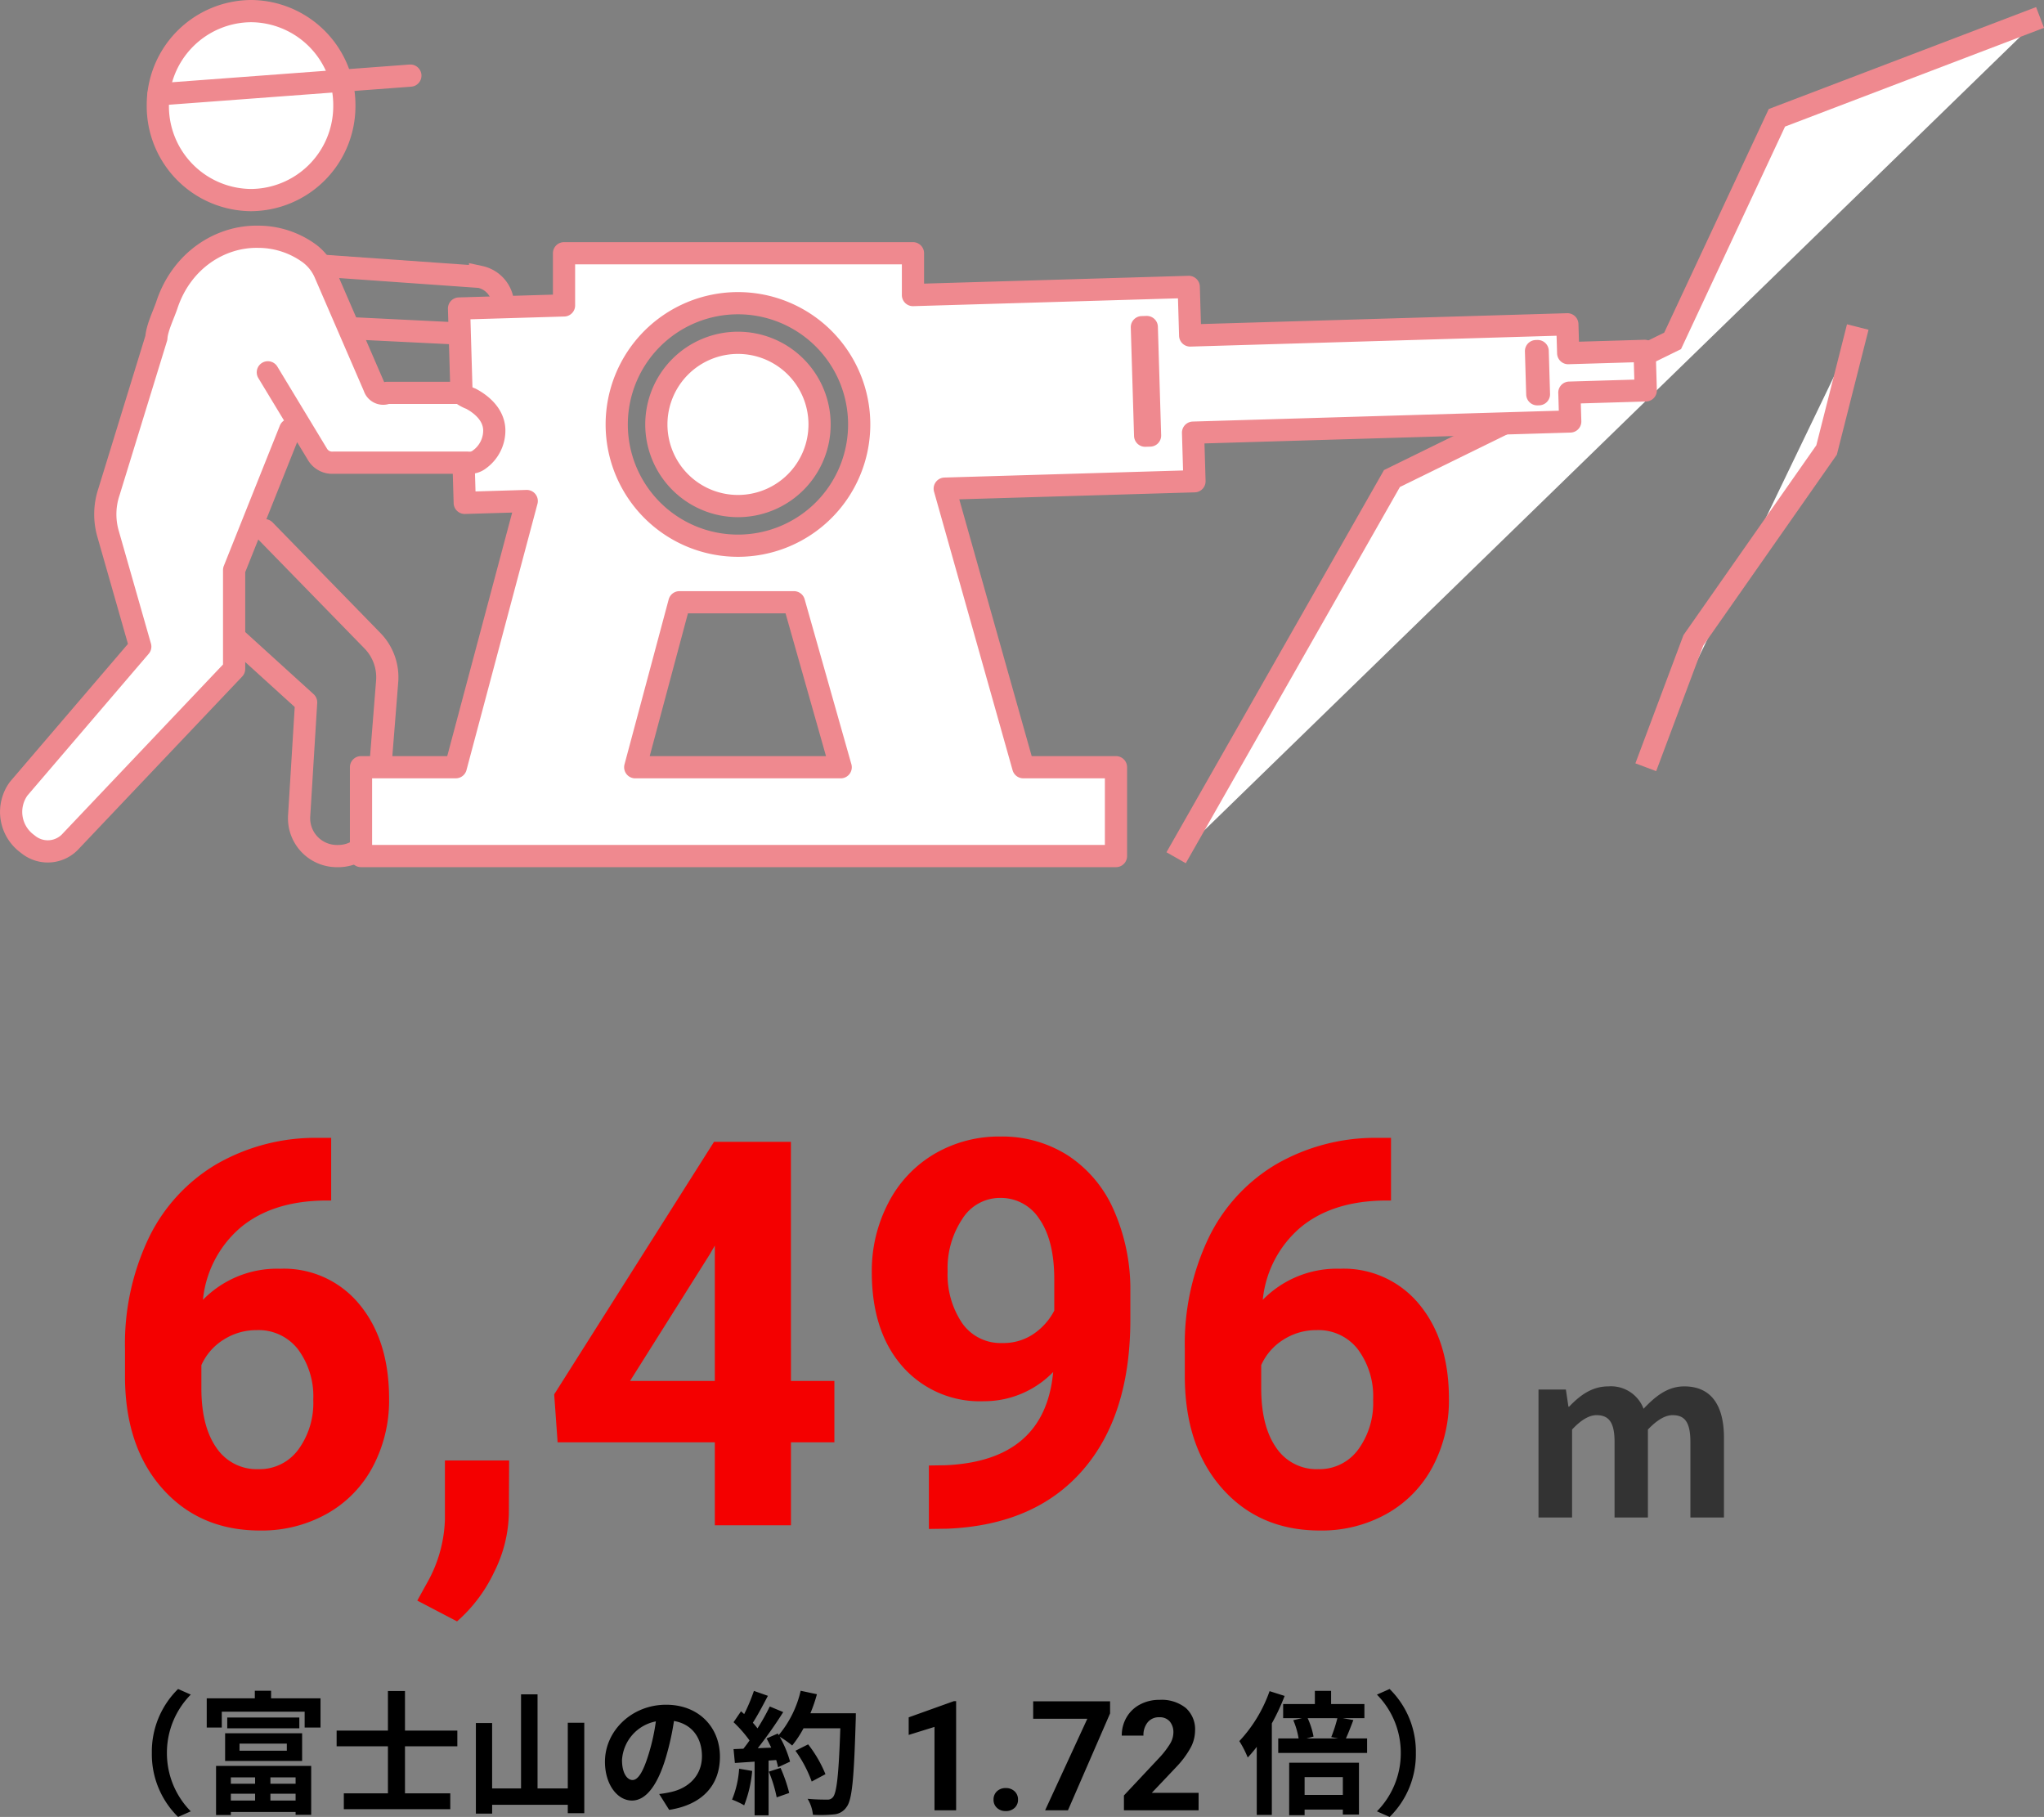
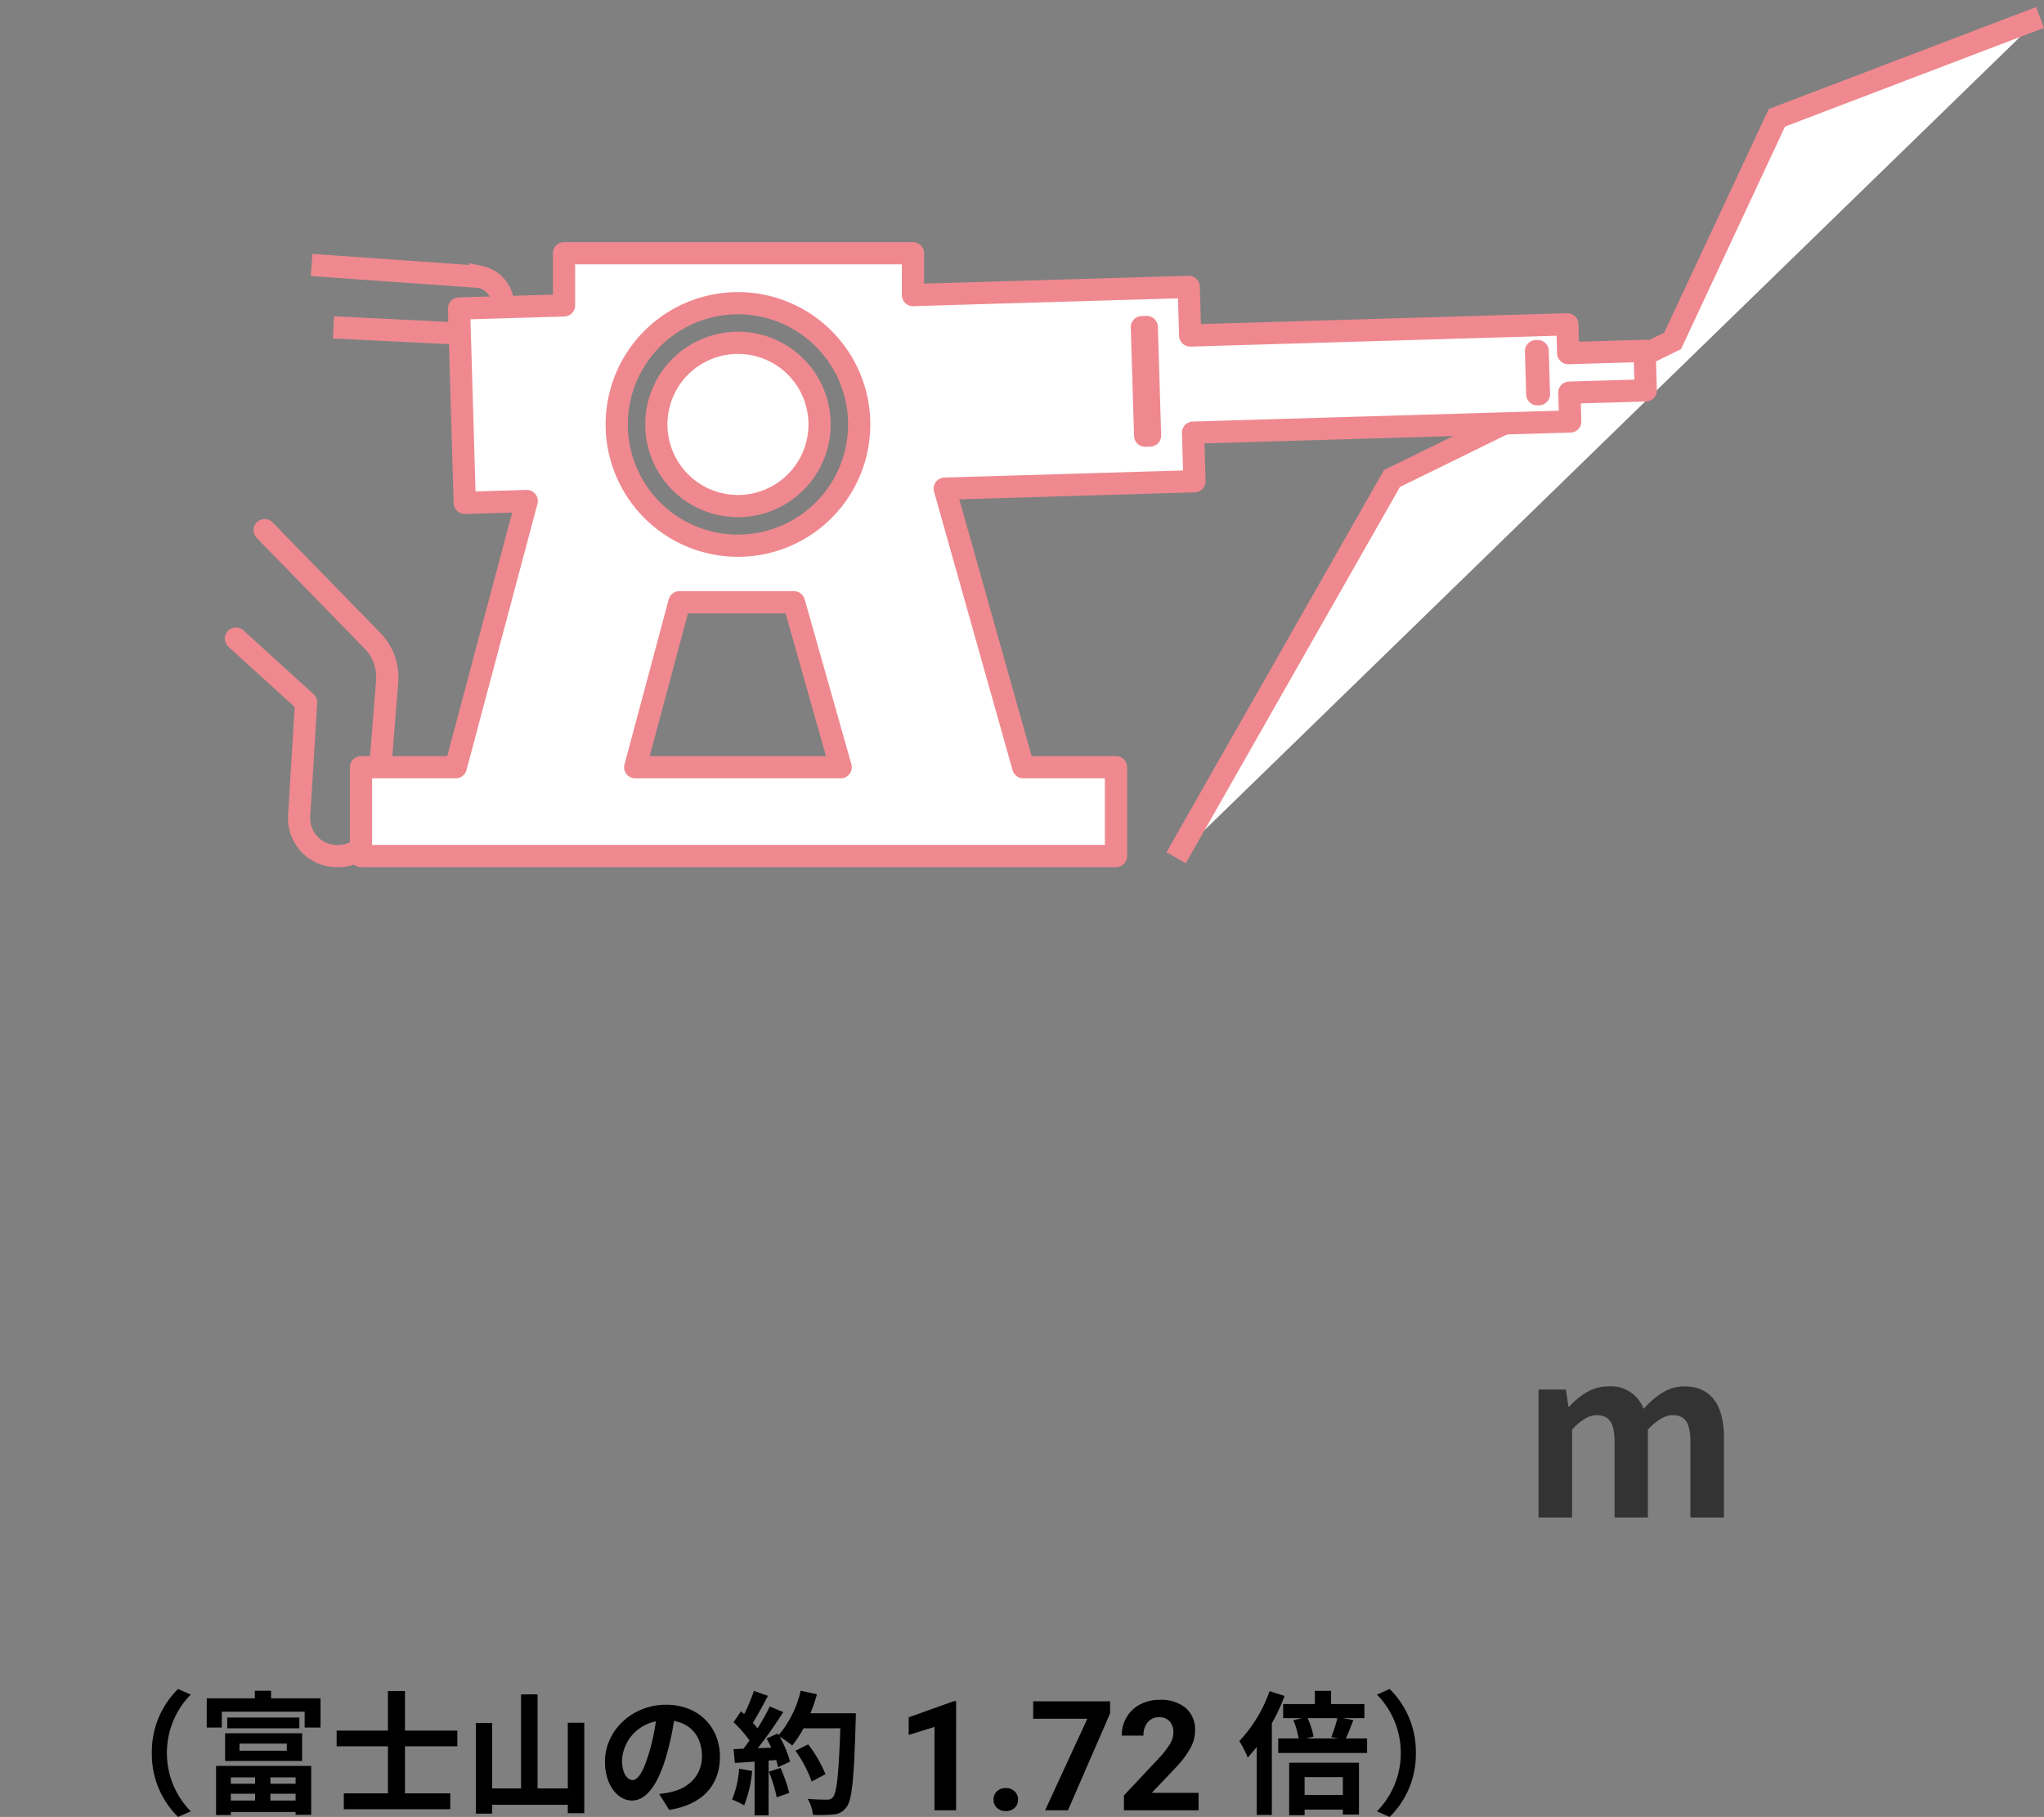
<svg xmlns="http://www.w3.org/2000/svg" width="322.177" height="286.34" viewBox="0 0 322.177 286.34">
  <rect x="0" y="0" width="322.177" height="286.34" fill="#808080" stroke="none" />
  <g id="グループ_2155" data-name="グループ 2155" transform="translate(-1098.344 -2866.916)">
    <g id="レイヤー_1" data-name="レイヤー 1" transform="translate(1098.353 2866.916)">
      <path id="パス_629" data-name="パス 629" d="M185.371,135.177l34.022-59.764,44.239-21.694,16.435-35.154L321.545,2.75" fill="#fff" stroke="#ef898f" stroke-miterlimit="10" stroke-width="3.5" />
      <g id="c">
        <path id="パス_630" data-name="パス 630" d="M41.706,83.551,58.7,100.978a8.242,8.242,0,0,1,2.315,6.408l-1.756,22.042a5.958,5.958,0,0,1-5.94,5.485H53.09a5.958,5.958,0,0,1-5.947-6.323l1.1-17.9L37.182,100.64" fill="none" stroke="#ef898f" stroke-linecap="round" stroke-linejoin="round" stroke-width="3.5" />
        <path id="パス_631" data-name="パス 631" d="M49.11,41.76l26.554,1.875a4.593,4.593,0,0,1,3.592,5.033h0a4.593,4.593,0,0,1-5.418,3.969L52.55,51.589" fill="none" stroke="#ef898f" stroke-miterlimit="10" stroke-width="3.5" />
-         <path id="パス_993" data-name="パス 993" d="M14.7,0A14.8,14.8,0,0,1,29.4,14.891,14.8,14.8,0,0,1,14.7,29.781,14.8,14.8,0,0,1,0,14.891,14.8,14.8,0,0,1,14.7,0Z" transform="translate(24.867 1.75)" fill="#fff" stroke="#ef898f" stroke-width="3.5" />
-         <path id="パス_632" data-name="パス 632" d="M24.974,14.876l39.7-2.96-39.7,2.96Z" fill="#fff" stroke="#ef898f" stroke-linecap="round" stroke-linejoin="round" stroke-width="3.5" />
        <g id="グループ_2006" data-name="グループ 2006">
          <path id="パス_994" data-name="パス 994" d="M12.864,0A12.864,12.864,0,1,1,0,12.864,12.864,12.864,0,0,1,12.864,0Z" transform="translate(103.445 54.025)" fill="#fff" stroke="#ef898f" stroke-linecap="round" stroke-width="3.5" />
          <path id="パス_633" data-name="パス 633" d="M247.354,61.88l12.042-.357-.183-6.229-12.042.357-.133-4.542-59.451,1.763-.225-7.657L143.893,46.5v-6.59h-55v8.221l-16.549.491.9,30.627,9.771-.29-11.186,41.95H56.893v14h119v-14H161.281L148.9,77.009l39.366-1.167-.225-7.657,59.451-1.763-.134-4.542h0ZM100.117,120.913l6.964-26h18.053l7.368,26H100.117ZM116.309,86a19.109,19.109,0,1,1,19.109-19.109A19.109,19.109,0,0,1,116.309,86ZM180.49,68.662l-.516-17.1.773-.023.516,17.1ZM242.3,62.135l-.2-6.8.261-.008.2,6.8Z" fill="#fff" stroke="#ef898f" stroke-linecap="round" stroke-linejoin="round" stroke-width="3.5" />
        </g>
-         <path id="パス_634" data-name="パス 634" d="M45.727,67.721,36.893,89.837v15.582L11.2,132.51a4.9,4.9,0,0,1-6.67.647l-.362-.28a6.221,6.221,0,0,1-1.226-8.592L22.1,101.9,17.015,84.093a11.074,11.074,0,0,1,.147-6.56l7.477-24.295c.087-1.537,1.173-3.724,1.658-5.185,2.314-6.977,8.359-10.854,14.4-10.742a13.7,13.7,0,0,1,8.15,2.7,7.729,7.729,0,0,1,2.389,3.11L58.977,61a1.479,1.479,0,0,0,2.012.916h11.6a5.84,5.84,0,0,0,1.621.918c1.282.677,3.6,2.26,3.69,4.89a5.624,5.624,0,0,1-2.32,4.664,2.506,2.506,0,0,1-1.86.528H52.532a2.684,2.684,0,0,1-2.51-1.329l-7.814-12.91" fill="#fff" stroke="#ef898f" stroke-linecap="round" stroke-linejoin="round" stroke-width="3.5" />
      </g>
-       <path id="パス_653" data-name="パス 653" d="M259.4,120.913l7.5-20,21-30,4.913-19.376" fill="#fff" stroke="#ef898f" stroke-miterlimit="10" stroke-width="3.5" />
    </g>
    <g id="グループ_1988" data-name="グループ 1988" transform="translate(11.167 100.211)">
      <g id="グループ_1987" data-name="グループ 1987">
        <g id="グループ_1986" data-name="グループ 1986" transform="translate(0.562 5.524)">
          <path id="パス_995" data-name="パス 995" d="M13.923-7.98A13.838,13.838,0,0,0,18.06,2.1l2-.882A13.046,13.046,0,0,1,16.3-7.98a13.046,13.046,0,0,1,3.759-9.2l-2-.882A13.838,13.838,0,0,0,13.923-7.98ZM30.2-4.137v1.008H26.376V-4.137Zm6.384,1.008H32.613V-4.137h3.969ZM32.613-.483V-1.554h3.969V-.483Zm-6.237,0V-1.554H30.2V-.483ZM24.045,1.806h2.331V1.323H36.582v.441h2.457V-5.943H24.045Zm3.7-11.256H35.2v1.113H27.741ZM25.473-6.72H37.611v-4.368H25.473Zm.336-6.846v1.7H37.17v-1.7Zm6.909-3.024v-1.2H30.156v1.2H22.575v4.6h2.373v-2.5H38.01v2.5h2.5v-4.6ZM62.076-9.03v-2.478H53.823v-6.237H51.135v6.237H43.05V-9.03h8.085v7.413H44.184v2.5H60.963v-2.5h-7.14V-9.03Zm17.409-3.717V-2.394H74.718V-17.22h-2.6V-2.394H67.557V-12.7H65V1.575h2.562V.189H79.485V1.512h2.6V-12.747Zm23.982,5.355c0-4.578-3.276-8.19-8.484-8.19-5.439,0-9.639,4.137-9.639,8.988,0,3.549,1.932,6.111,4.263,6.111,2.289,0,4.1-2.6,5.355-6.846a42.469,42.469,0,0,0,1.26-5.691c2.835.483,4.41,2.646,4.41,5.544,0,3.066-2.1,5-4.788,5.628a16.152,16.152,0,0,1-1.953.336l1.575,2.5C100.758.168,103.467-2.961,103.467-7.392Zm-15.435.525a6.61,6.61,0,0,1,5.334-6.09,31.521,31.521,0,0,1-1.113,5.082c-.861,2.835-1.68,4.158-2.562,4.158C88.872-3.717,88.032-4.746,88.032-6.867ZM106.491-5.5A15.268,15.268,0,0,1,105.378-.63a12.343,12.343,0,0,1,1.911.9,19.416,19.416,0,0,0,1.26-5.418Zm4.683.462a21.373,21.373,0,0,1,1.239,4.053l1.974-.693a23.949,23.949,0,0,0-1.365-3.948Zm6.552-9.2a24.084,24.084,0,0,0,1.029-3l-2.562-.546a16.721,16.721,0,0,1-3.465,6.993l-.147-.252-1.764.777c.252.441.5.945.735,1.449l-2.121.084a67.606,67.606,0,0,0,4.011-5.691l-2.121-.882a32.836,32.836,0,0,1-1.932,3.444c-.21-.273-.462-.588-.735-.882.756-1.176,1.617-2.793,2.373-4.242l-2.205-.777a27.76,27.76,0,0,1-1.533,3.654l-.5-.441-1.176,1.722a19.784,19.784,0,0,1,2.52,2.877c-.315.462-.651.9-.966,1.3l-1.554.063.21,2.184,3.108-.21V1.848h2.205V-6.783l1.2-.084a11.429,11.429,0,0,1,.294,1.134l1.89-.882a16.725,16.725,0,0,0-1.638-3.927,16.046,16.046,0,0,1,1.974,1.386,17.3,17.3,0,0,0,1.785-2.709h5.8C122.2-4.7,121.884-1.638,121.254-.987a1.036,1.036,0,0,1-.882.357c-.567,0-1.764,0-3.087-.126a5.97,5.97,0,0,1,.84,2.52A20.046,20.046,0,0,0,121.4,1.7,2.6,2.6,0,0,0,123.417.546c.882-1.113,1.176-4.431,1.449-13.629.021-.315.021-1.155.021-1.155Zm2.373,9.6a19.751,19.751,0,0,0-2.73-4.7l-2,1.008a19.838,19.838,0,0,1,2.562,4.851Z" transform="translate(1096.625 3045.421)" />
          <path id="パス_996" data-name="パス 996" d="M9.445,0H6.037V-13.136L1.969-11.874v-2.771L9.08-17.193h.366Zm5.9-1.674A1.716,1.716,0,0,1,15.89-3,1.946,1.946,0,0,1,17.263-3.5,1.961,1.961,0,0,1,18.649-3,1.716,1.716,0,0,1,19.2-1.674a1.692,1.692,0,0,1-.542,1.3,1.97,1.97,0,0,1-1.391.5,1.954,1.954,0,0,1-1.38-.5A1.692,1.692,0,0,1,15.341-1.674ZM33.713-15.267,27.074,0h-3.6l6.651-14.422H21.591v-2.748H33.713ZM47.663,0H35.895V-2.335l5.554-5.92a13.7,13.7,0,0,0,1.692-2.182,3.5,3.5,0,0,0,.548-1.769,2.623,2.623,0,0,0-.578-1.8,2.086,2.086,0,0,0-1.651-.654,2.25,2.25,0,0,0-1.822.8,3.153,3.153,0,0,0-.666,2.093h-3.42a5.629,5.629,0,0,1,.749-2.865,5.277,5.277,0,0,1,2.117-2.034,6.433,6.433,0,0,1,3.1-.737,6.092,6.092,0,0,1,4.121,1.274,4.506,4.506,0,0,1,1.468,3.6,5.773,5.773,0,0,1-.66,2.594,14.416,14.416,0,0,1-2.264,3.078l-3.9,4.115h7.382Z" transform="translate(1227.875 3046.471)" />
          <path id="パス_997" data-name="パス 997" d="M5.019-17.724A22.319,22.319,0,0,1,.252-9.849,15.819,15.819,0,0,1,1.575-7.266,19.3,19.3,0,0,0,3-8.946V1.785H5.376V-12.642a33.47,33.47,0,0,0,2.016-4.326ZM16.569-4.179v2.814H10.542V-4.179ZM8.106,1.827h2.436V.945h6.027v.777H19.11V-6.447h-11Zm7.6-15.288a22.5,22.5,0,0,1-.966,2.982l1.113.21H10.836l1.113-.294a12.38,12.38,0,0,0-.924-2.9Zm1.344,3.192c.357-.756.756-1.806,1.176-2.9l-1.659-.294h3.4v-2.226h-5.25v-2.079H12.159v2.079h-5v2.226h2.961l-1.365.315a12.283,12.283,0,0,1,.84,2.877H6.384V-7.98H20.391v-2.289ZM28.077-7.98A13.838,13.838,0,0,0,23.94-18.06l-2,.882A13.046,13.046,0,0,1,25.7-7.98a13.046,13.046,0,0,1-3.759,9.2l2,.882A13.838,13.838,0,0,0,28.077-7.98Z" transform="translate(1281.707 3045.421)" />
        </g>
-         <path id="パス_998" data-name="パス 998" d="M36.648-61.052v9.878H35.486q-8.135.125-13.094,4.233a17.2,17.2,0,0,0-5.956,11.414,16.337,16.337,0,0,1,12.161-4.9A15.392,15.392,0,0,1,41.13-34.78q4.648,5.645,4.648,14.858A22.257,22.257,0,0,1,43.226-9.255,18.306,18.306,0,0,1,36-1.826,20.98,20.98,0,0,1,25.442.83Q15.9.83,10.023-5.811T4.15-23.533v-4.316A38.792,38.792,0,0,1,7.865-45.219,27.237,27.237,0,0,1,18.531-56.881a31.256,31.256,0,0,1,16.124-4.171Zm-11.7,30.3a9.584,9.584,0,0,0-5.271,1.512,9.11,9.11,0,0,0-3.486,4V-21.6q0,6.007,2.366,9.383A7.645,7.645,0,0,0,25.193-8.84a7.561,7.561,0,0,0,6.246-3.045,12.418,12.418,0,0,0,2.386-7.892,12.394,12.394,0,0,0-2.407-7.954A7.846,7.846,0,0,0,24.944-30.754Zm31.543,45.9L50.22,11.87l1.494-2.7A21.565,21.565,0,0,0,54.578-.913v-9.3H64.7l-.042,8.3a21.563,21.563,0,0,1-2.324,9.3A23.833,23.833,0,0,1,56.487,15.149Zm52.627-37.893h6.848v9.67h-6.848V0H97.119V-13.074H72.341l-.54-7.554,25.193-39.8h12.119Zm-25.359,0H97.119V-44.077l-.789,1.37Zm66.7-1.411a15.145,15.145,0,0,1-10.957,4.607,16.2,16.2,0,0,1-12.825-5.5q-4.814-5.5-4.814-14.838a23.148,23.148,0,0,1,2.594-10.895,19.028,19.028,0,0,1,7.242-7.72,20.094,20.094,0,0,1,10.459-2.76,19.218,19.218,0,0,1,10.625,2.988A19.647,19.647,0,0,1,160-49.68a30.846,30.846,0,0,1,2.615,12.825v4.441q0,15.107-7.512,23.74T133.809.54l-2.947.042v-10l2.656-.042Q149.165-10.168,150.452-24.155Zm-8.01-4.565a8.389,8.389,0,0,0,5-1.494,9.983,9.983,0,0,0,3.175-3.611v-4.939q0-6.1-2.324-9.463a7.213,7.213,0,0,0-6.226-3.362,7,7,0,0,0-5.935,3.3,14.03,14.03,0,0,0-2.324,8.28,13.653,13.653,0,0,0,2.262,8.114A7.368,7.368,0,0,0,142.441-28.721ZM203.7-61.052v9.878h-1.162q-8.135.125-13.094,4.233a17.2,17.2,0,0,0-5.956,11.414,16.337,16.337,0,0,1,12.161-4.9,15.392,15.392,0,0,1,12.534,5.645q4.648,5.645,4.648,14.858A22.257,22.257,0,0,1,210.28-9.255a18.306,18.306,0,0,1-7.222,7.429A20.98,20.98,0,0,1,192.5.83q-9.546,0-15.419-6.641T171.2-23.533v-4.316a38.792,38.792,0,0,1,3.715-17.369,27.237,27.237,0,0,1,10.667-11.663,31.256,31.256,0,0,1,16.124-4.171ZM192-30.754a9.584,9.584,0,0,0-5.271,1.512,9.11,9.11,0,0,0-3.486,4V-21.6q0,6.007,2.366,9.383a7.645,7.645,0,0,0,6.641,3.376,7.561,7.561,0,0,0,6.246-3.045,12.418,12.418,0,0,0,2.386-7.892,12.394,12.394,0,0,0-2.407-7.954A7.846,7.846,0,0,0,192-30.754Z" transform="translate(1102.728 3007.079)" fill="#f40000" />
      </g>
      <path id="パス_999" data-name="パス 999" d="M2.844,0H8.136V-13.86c1.4-1.512,2.7-2.268,3.852-2.268,1.908,0,2.844,1.08,2.844,4.212V0h5.256V-13.86q2.16-2.268,3.888-2.268c1.908,0,2.808,1.08,2.808,4.212V0h5.292V-12.564c0-5.076-1.98-8.1-6.264-8.1-2.628,0-4.572,1.584-6.408,3.528a5.487,5.487,0,0,0-5.544-3.528c-2.628,0-4.5,1.44-6.192,3.2H7.56l-.4-2.7H2.844Z" transform="translate(1326.833 3005.856)" fill="#333" />
    </g>
  </g>
</svg>